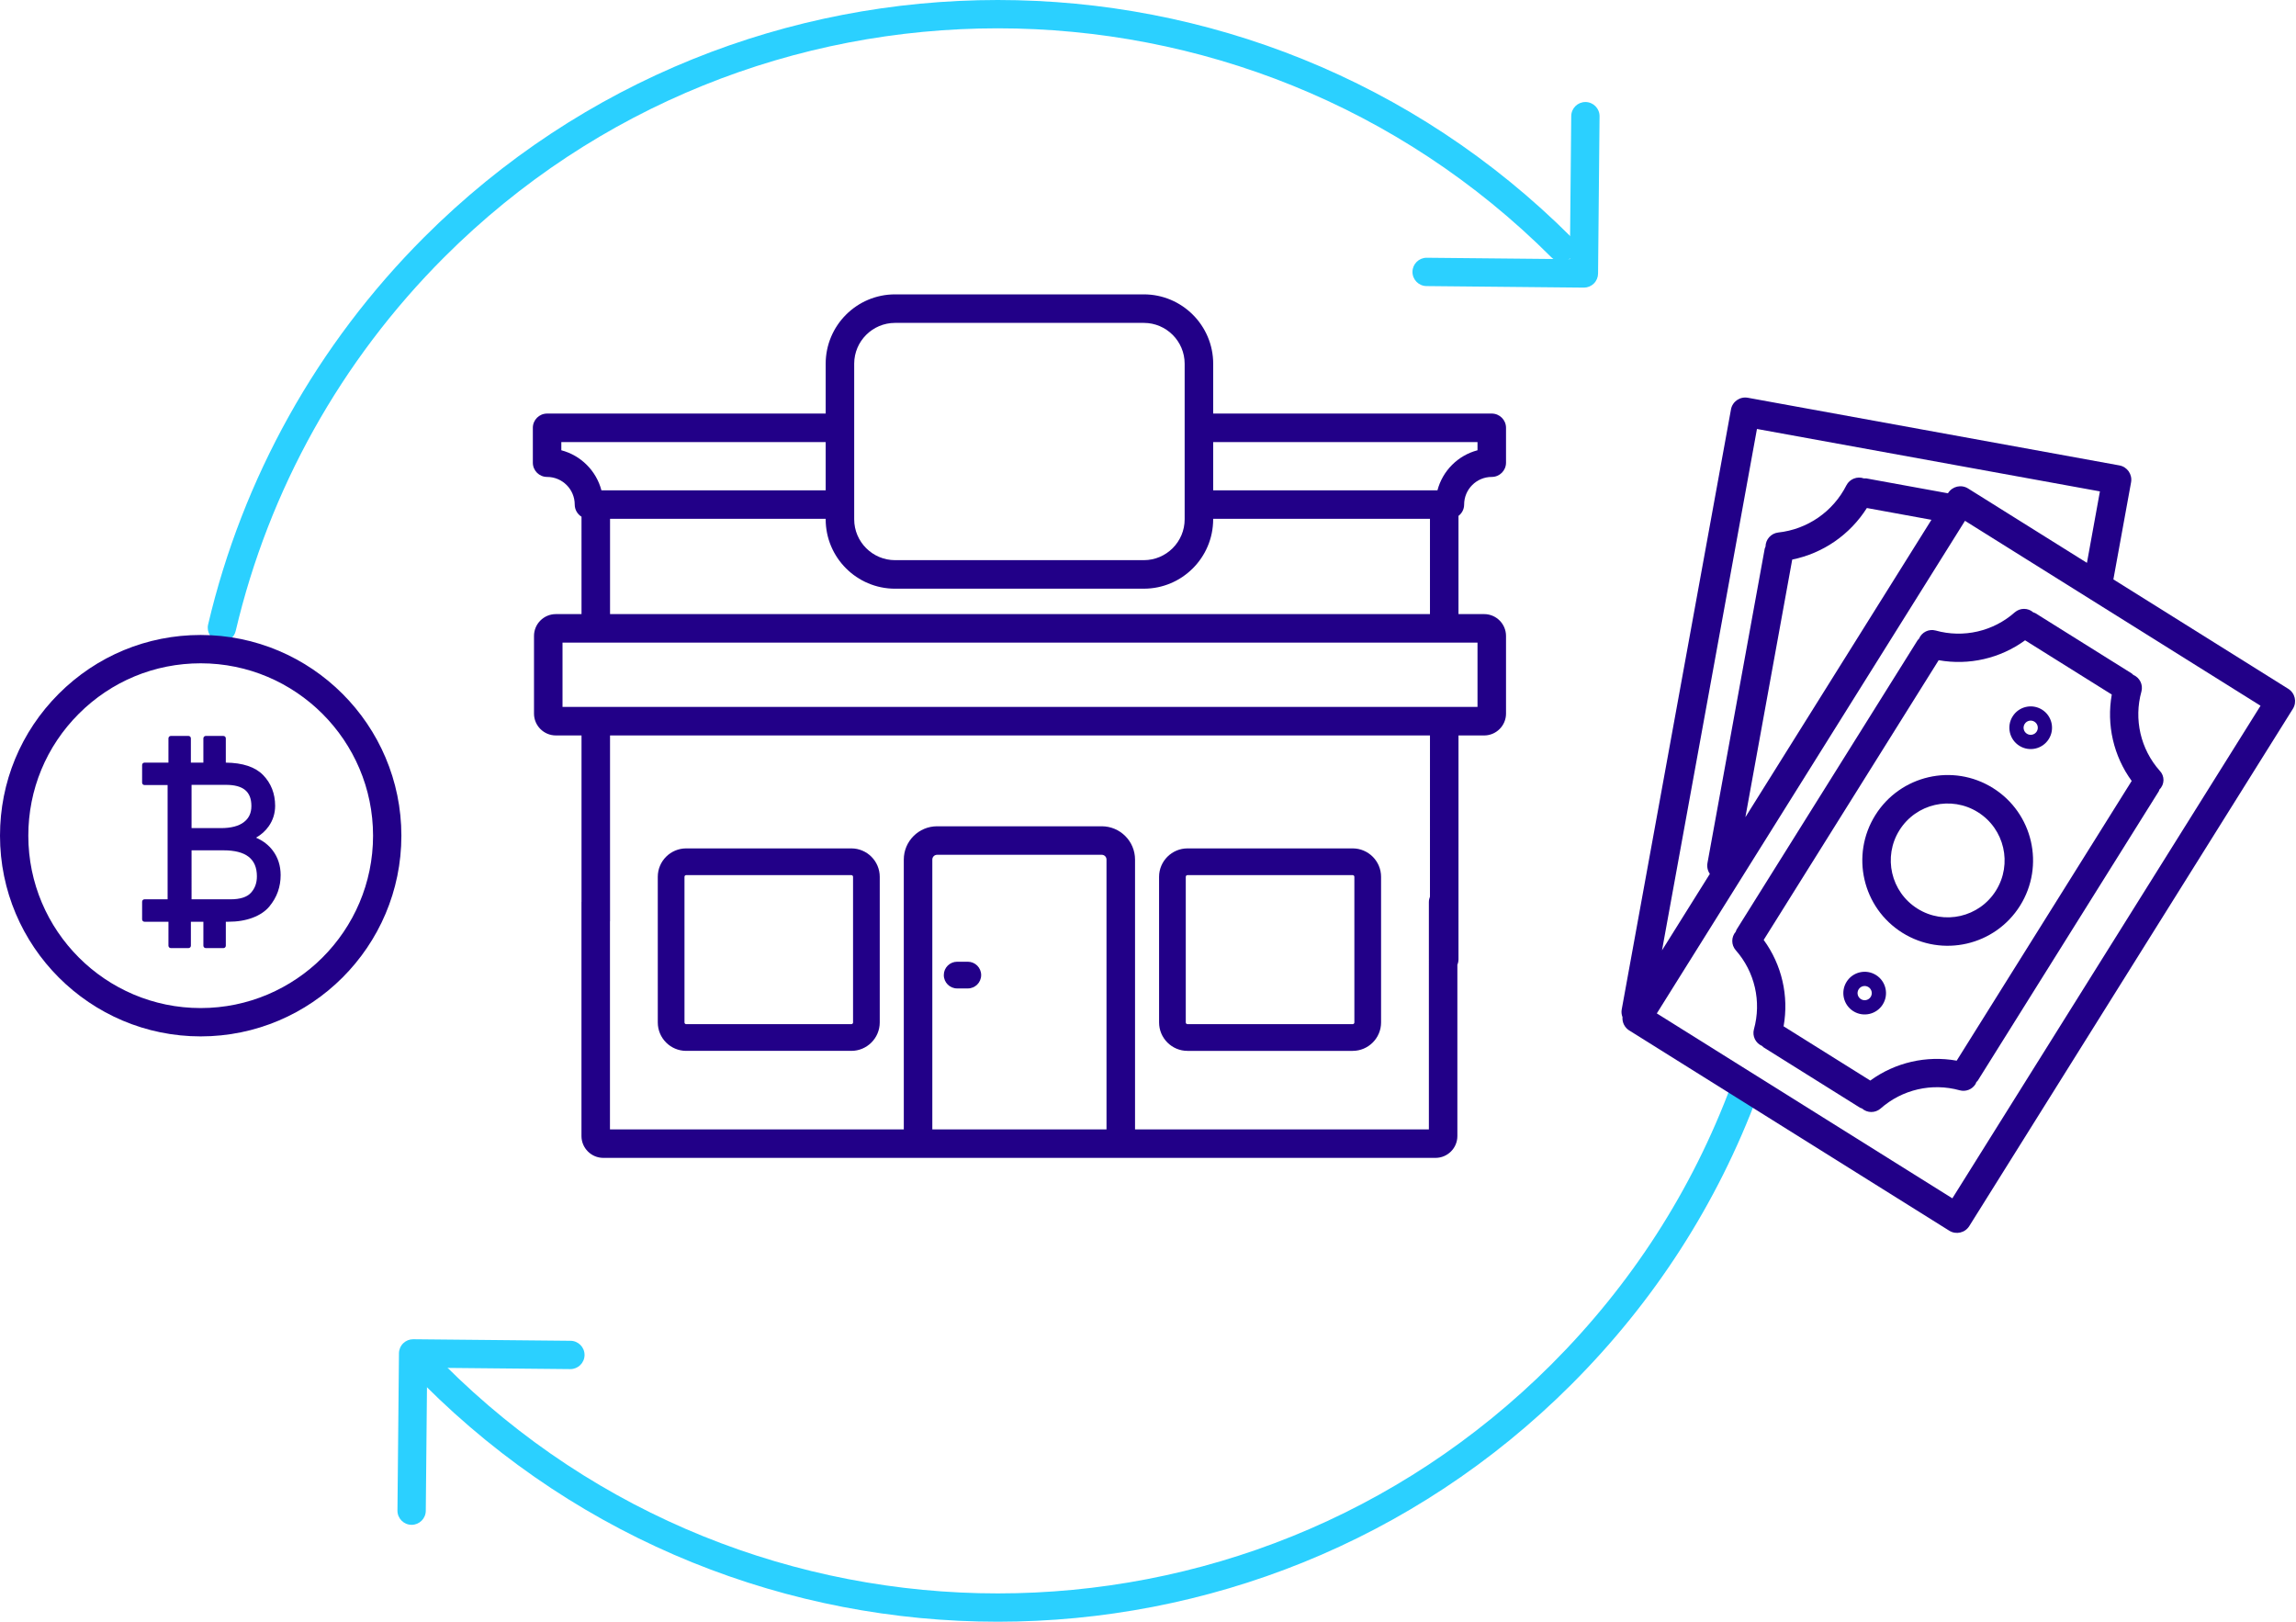
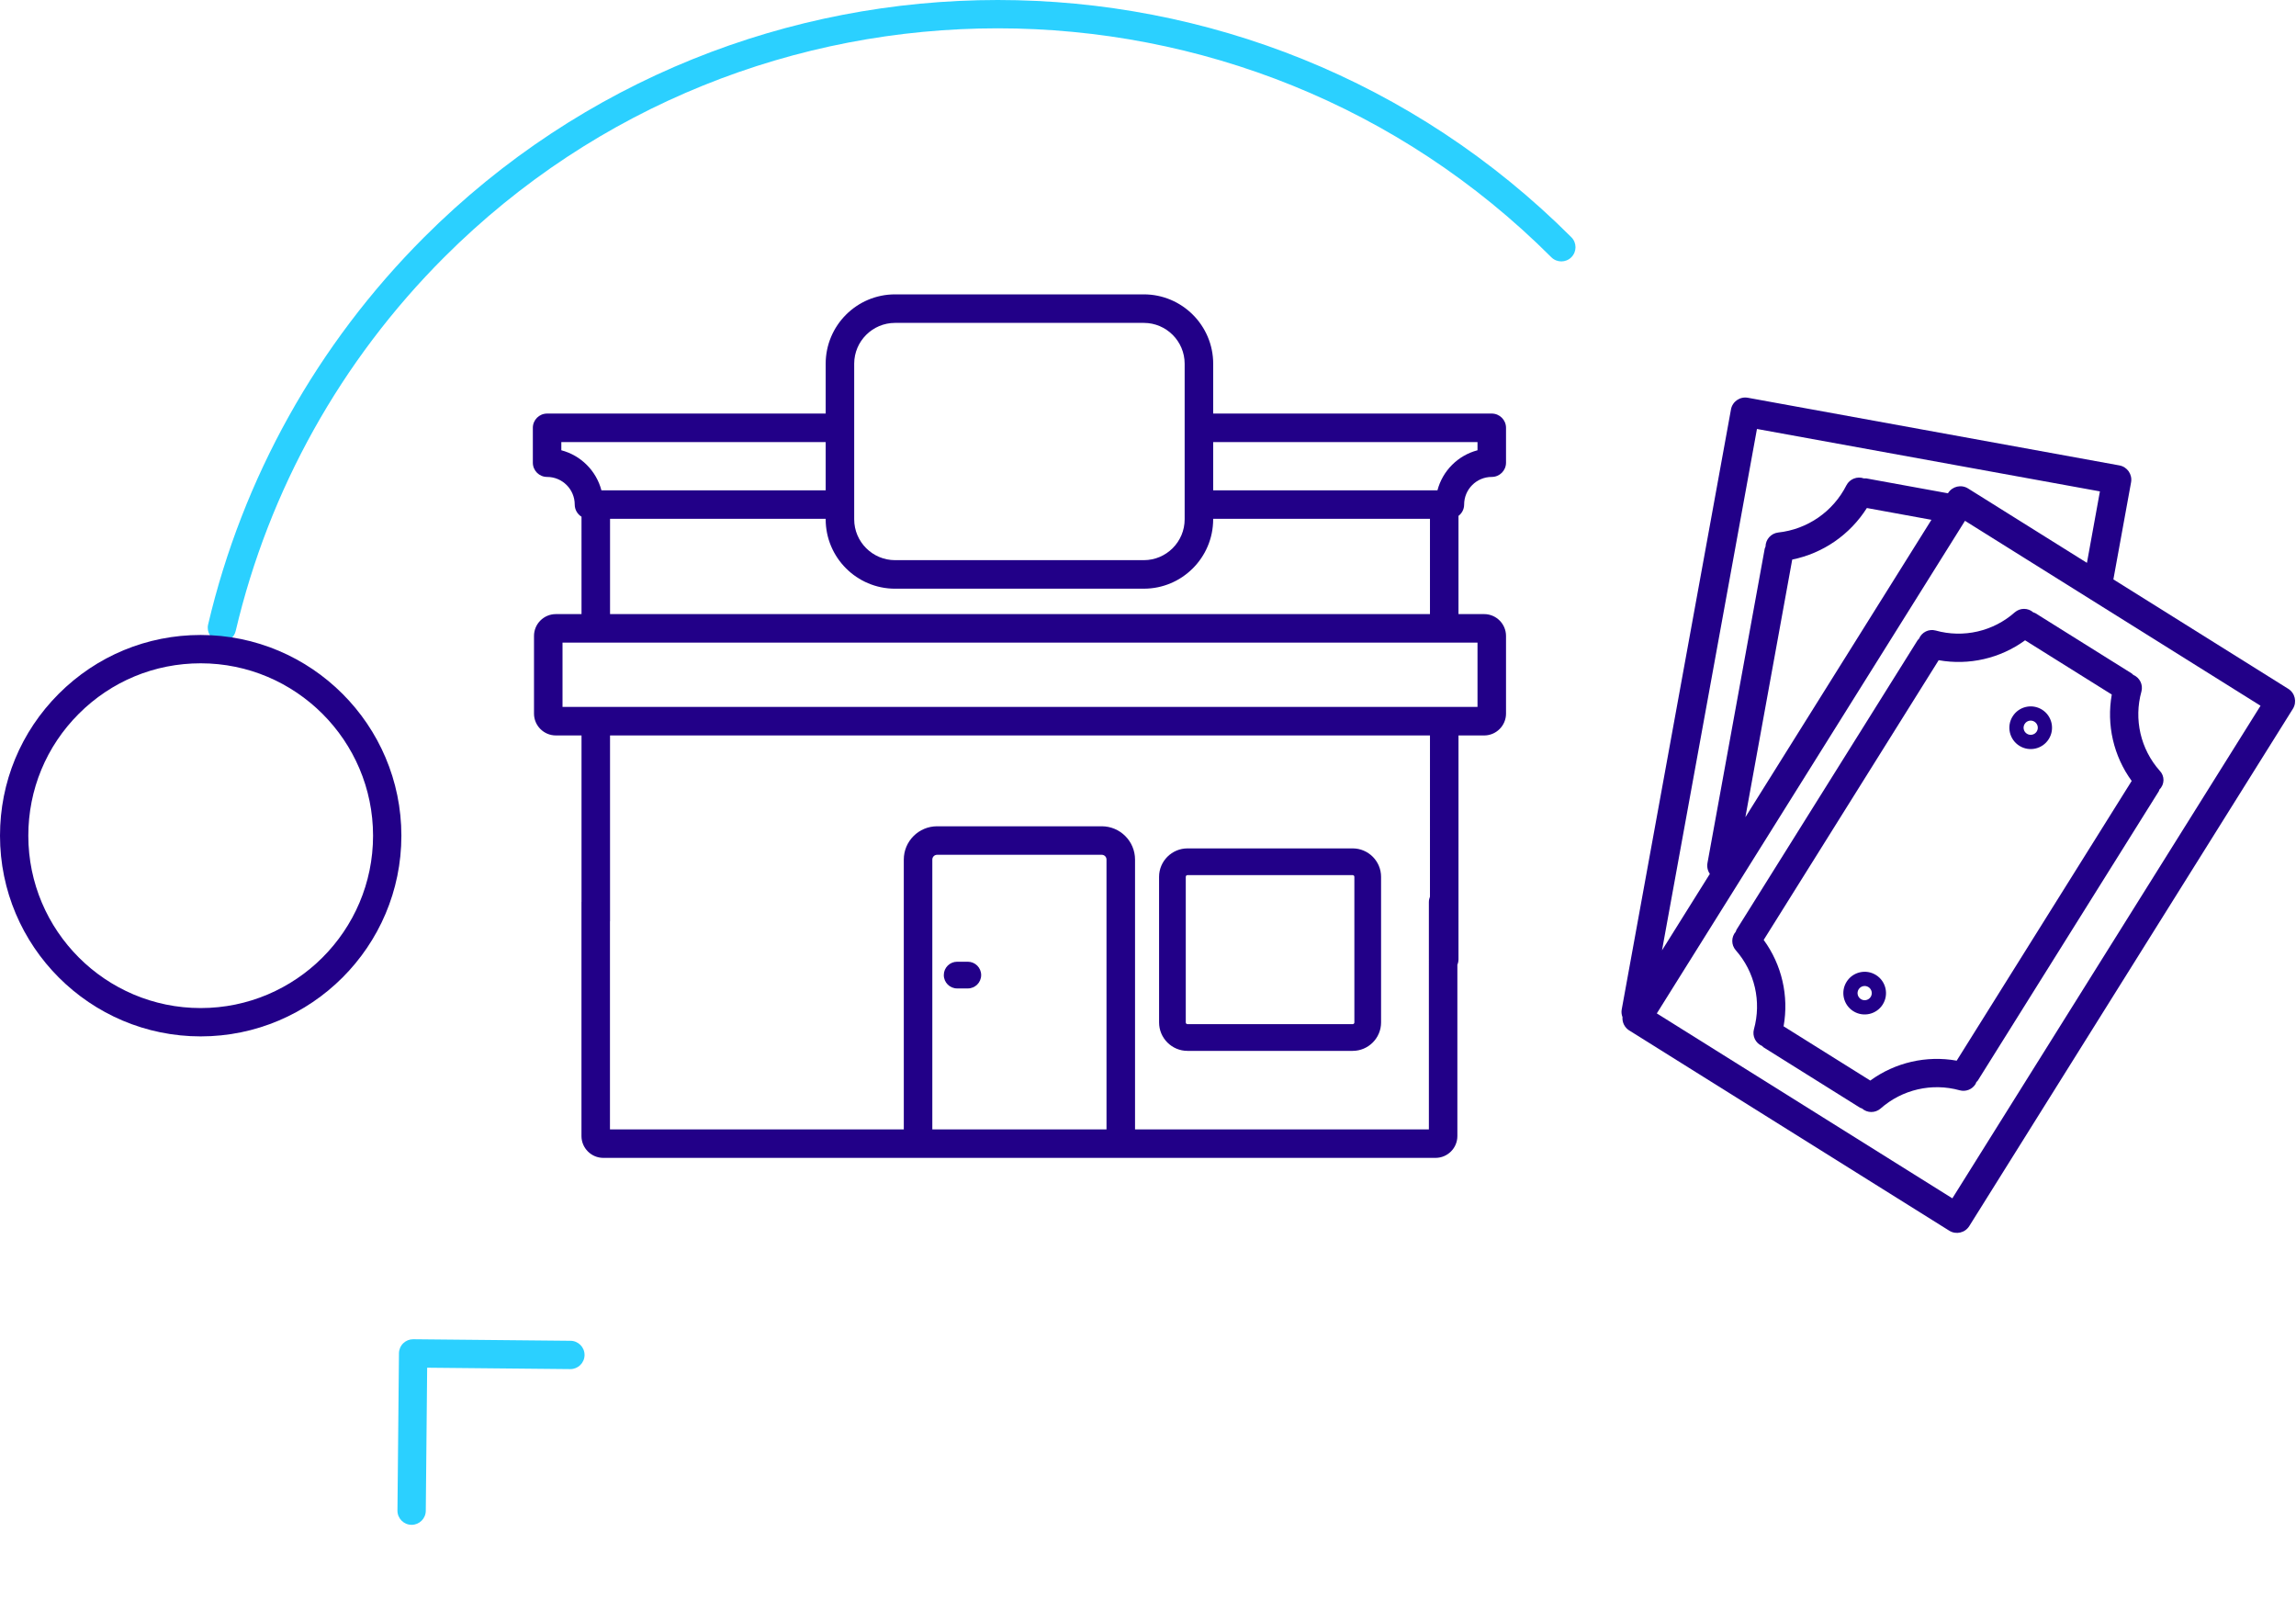
<svg xmlns="http://www.w3.org/2000/svg" version="1.1" id="Layer_1" x="0px" y="0px" width="446px" height="315px" viewBox="0 200.876 446 315" enable-background="new 0 200.876 446 315" xml:space="preserve">
  <g>
    <g>
-       <path fill="#2BD0FF" d="M193.814,515.876c-40.356,0-80.699-15.355-111.422-46.078c-1.075-1.074-1.075-2.815,0-3.89    c1.074-1.075,2.816-1.075,3.89,0c59.294,59.29,155.771,59.293,215.062,0.001c15.576-15.574,27.343-33.854,34.975-54.333    c0.53-1.423,2.116-2.147,3.538-1.617c1.423,0.53,2.148,2.115,1.617,3.539c-7.909,21.223-20.103,40.165-36.24,56.301    C274.519,500.514,234.16,515.876,193.814,515.876z" />
-     </g>
+       </g>
    <g>
      <path fill="#2BD0FF" d="M43.108,325.56c-0.208,0-0.42-0.023-0.632-0.072c-1.479-0.349-2.396-1.829-2.049-3.309    c6.687-28.445,21.197-54.457,41.964-75.225c61.438-61.438,161.405-61.438,222.845,0c1.075,1.074,1.075,2.815,0,3.89    c-1.074,1.075-2.816,1.075-3.891,0c-59.296-59.291-155.773-59.291-215.064,0c-20.042,20.043-34.047,45.146-40.499,72.595    C45.485,324.706,44.355,325.56,43.108,325.56z" />
    </g>
    <g>
-       <path fill="#2BD0FF" d="M307.673,256.744c-0.009,0-0.018,0-0.027-0.001l-30.547-0.3c-1.519-0.015-2.739-1.259-2.724-2.777    c0.015-1.51,1.244-2.724,2.75-2.724c0.009,0,0.018,0,0.027,0.001l27.796,0.271l0.266-27.797c0.014-1.51,1.243-2.725,2.75-2.725    c0.009,0,0.018,0,0.027,0c1.519,0.015,2.739,1.258,2.725,2.777l-0.292,30.548c-0.007,0.729-0.304,1.428-0.825,1.938    C309.085,256.461,308.394,256.744,307.673,256.744z" />
-     </g>
+       </g>
    <g>
      <path fill="#2BD0FF" d="M79.958,497.055c-0.009,0-0.018,0-0.027-0.001c-1.52-0.014-2.739-1.258-2.725-2.777l0.293-30.545    c0.007-0.729,0.304-1.427,0.825-1.938c0.514-0.504,1.206-0.787,1.926-0.787c0.009,0,0.018,0,0.027,0.001l30.548,0.298    c1.519,0.015,2.739,1.258,2.724,2.777c-0.015,1.51-1.244,2.724-2.75,2.725c-0.009,0-0.019,0-0.027-0.001l-27.796-0.271    l-0.267,27.794C82.694,495.841,81.465,497.055,79.958,497.055z" />
    </g>
    <g>
      <path fill="#220088" d="M230.338,399.476v-28.289c0-0.183,0.149-0.333,0.334-0.333h32.081c0.185,0,0.336,0.15,0.334,0.333    l0.002,28.293c0,0.177-0.153,0.327-0.336,0.327h-32.081C230.488,399.807,230.338,399.656,230.338,399.476 M262.753,404.996    c3.041-0.002,5.521-2.479,5.521-5.517v-28.293c0-3.039-2.48-5.519-5.521-5.519h-32.081c-3.04,0.002-5.52,2.482-5.522,5.519    l0.003,28.289c-0.003,3.041,2.48,5.521,5.52,5.521H262.753z" />
    </g>
    <g>
-       <path fill="#220088" d="M132.964,399.476l-0.002-28.289c0-0.183,0.148-0.331,0.333-0.333l32.079,0.002    c0.182-0.002,0.332,0.148,0.332,0.331v28.293c0,0.177-0.15,0.327-0.332,0.327h-32.081    C133.11,399.807,132.962,399.656,132.964,399.476 M165.374,404.994c3.04,0,5.517-2.478,5.517-5.519v-28.289    c0-3.039-2.477-5.517-5.517-5.519h-32.081c-3.042,0-5.519,2.479-5.519,5.519l0.003,28.293c-0.003,3.037,2.475,5.517,5.516,5.515    H165.374z" />
-     </g>
+       </g>
    <g>
      <path fill="#220088" d="M292.545,324.405c0-2.343-1.906-4.247-4.249-4.247h-4.984v-19.076c0.664-0.502,1.097-1.299,1.097-2.199    c0.002-2.962,2.404-5.368,5.365-5.368c1.531,0,2.771-1.236,2.771-2.768v-6.777c0-1.522-1.24-2.764-2.771-2.764h-54.11v-9.677    c0-7.431-6.049-13.475-13.476-13.475h-48.325c-7.435,0-13.475,6.044-13.475,13.478v9.67l-54.116,0.004    c-1.533,0-2.767,1.241-2.767,2.764v6.781c0,1.527,1.234,2.764,2.767,2.764c2.964,0,5.368,2.406,5.368,5.364    c0,0.996,0.53,1.876,1.318,2.361l0.003,18.918h-4.984c-2.342,0-4.247,1.9-4.247,4.245v15.081c0,2.341,1.905,4.243,4.247,4.243    h4.984v32.321c0,0.015-0.01,0.028-0.01,0.042v45.445c0,2.337,1.901,4.245,4.244,4.245h161.656c2.342,0,4.247-1.902,4.243-4.245    v-33.266c0.141-0.332,0.218-0.692,0.218-1.075l0.003-43.468l4.984,0.004c2.339-0.004,4.246-1.906,4.246-4.245V324.405z     M287.007,286.742v1.593c-3.793,0.994-6.786,3.98-7.78,7.777h-43.563v-9.37H287.007z M235.658,301.742v-0.091h42.114v18.507    H118.502v-18.512h41.886v0.096c0,7.435,6.043,13.479,13.475,13.481l48.325-0.003C229.615,315.221,235.658,309.177,235.658,301.742    z M165.927,271.532c0-4.377,3.561-7.936,7.932-7.938h48.329c4.376,0.002,7.932,3.561,7.932,7.935v30.213    c0,4.378-3.556,7.938-7.932,7.938h-48.325c-4.374,0-7.935-3.561-7.935-7.938V271.532z M109.039,288.335v-1.593l51.349,0.004v9.366    h-43.563C115.826,292.315,112.833,289.329,109.039,288.335z M181.104,420.245v-52.409c0-0.512,0.417-0.927,0.929-0.927h31.985    c0.513,0,0.924,0.419,0.92,0.927l0.003,52.411L181.104,420.245z M277.562,420.245l-57.08,0.002v-52.411    c0-3.565-2.903-6.465-6.464-6.465h-31.985c-3.564,0-6.469,2.899-6.469,6.465l0.003,52.411h-57.08v-40.384    c0-0.02,0.014-0.038,0.014-0.057v-36.079h159.274l-0.003,31.319c-0.13,0.324-0.211,0.674-0.211,1.048V420.245z M287.007,338.187    H109.269v-12.492h177.738V338.187z" />
    </g>
    <g>
      <path fill="#220088" d="M188.003,387.68h-2.075c-1.433,0-2.596,1.164-2.592,2.591c-0.003,1.435,1.159,2.601,2.592,2.598H188    c1.432,0,2.592-1.162,2.592-2.598C190.592,388.844,189.432,387.68,188.003,387.68" />
    </g>
    <g>
      <g>
        <path fill="#220088" d="M405.39,310.203L382.3,295.757c-1.32-0.826-3.061-0.425-3.885,0.895l-0.026,0.04l-15.902-2.899     c-0.139-0.01-0.285-0.007-0.424,0.009c-1.313-0.467-2.768,0.113-3.403,1.348c-2.581,5.101-7.568,8.551-13.251,9.161     c-1.389,0.168-2.435,1.339-2.455,2.733c-0.059,0.126-0.104,0.249-0.151,0.378l-11.124,61.081     c-0.134,0.737,0.027,1.498,0.459,2.115l-9.291,14.849l18.443-101.27l66.62,12.126L405.39,310.203z M339.043,359.607l9.097-50.04     c5.996-1.219,11.227-4.844,14.5-10.015l12.543,2.29L339.043,359.607z M439.111,337.957l-59.864,95.682l-57.409-35.922     l59.863-95.68L439.111,337.957z M411.688,291.275h-0.001l-72.164-13.139c-1.531-0.279-3.002,0.733-3.283,2.271     c0.005,0.001,0.003,0.005,0.003,0.005l-21.231,116.59c-0.078,0.484-0.021,0.979,0.159,1.431c-0.082,1.029,0.41,2.017,1.277,2.576     l62.196,38.912c1.322,0.826,3.063,0.427,3.891-0.896l62.858-100.467c0.827-1.319,0.425-3.061-0.896-3.888l-33.97-21.254     l3.436-18.859C414.242,293.021,413.222,291.552,411.688,291.275" />
      </g>
      <g>
        <path fill="#220088" d="M346.463,400.225c1.058-5.89-0.341-11.954-3.866-16.781l33.992-54.332     c5.89,1.051,11.952-0.341,16.784-3.864l16.841,10.534c-1.047,5.887,0.345,11.95,3.868,16.782l-33.992,54.332     c-5.891-1.051-11.95,0.347-16.787,3.865L346.463,400.225z M365.297,416.201c4.194-3.709,9.975-5.043,15.369-3.549     c1.176,0.325,2.424-0.16,3.076-1.199c0.068-0.127,0.123-0.26,0.168-0.393c0.099-0.086,0.19-0.182,0.269-0.279l35.186-56.237     c0.049-0.107,0.087-0.21,0.114-0.32c1.022-0.995,1.043-2.623,0.048-3.64c-0.003-0.002-0.005-0.008-0.011-0.012     c-3.71-4.193-5.044-9.982-3.542-15.378c0.353-1.315-0.314-2.688-1.569-3.222c-0.096-0.098-0.199-0.197-0.307-0.282     l-18.745-11.728c-0.125-0.06-0.257-0.107-0.389-0.146c-1.027-0.896-2.556-0.899-3.588-0.007c-4.19,3.713-9.98,5.043-15.374,3.538     c-1.32-0.359-2.706,0.322-3.232,1.591c-0.097,0.091-0.188,0.185-0.269,0.287l-35.184,56.237     c-0.057,0.125-0.111,0.257-0.149,0.388c-0.894,1.032-0.895,2.558-0.005,3.584c3.71,4.197,5.039,9.982,3.537,15.378     c-0.35,1.313,0.323,2.692,1.574,3.22c0.093,0.102,0.195,0.198,0.305,0.281l18.744,11.729c0.118,0.057,0.243,0.104,0.37,0.14     C362.72,417.092,364.262,417.101,365.297,416.201" />
      </g>
      <g>
-         <path fill="#220088" d="M368.968,362.137c3.237-5.174,10.06-6.744,15.234-3.507c5.178,3.241,6.751,10.062,3.513,15.235     c-3.238,5.181-10.062,6.751-15.24,3.507C367.301,374.136,365.728,367.314,368.968,362.137 M392.4,376.795     c4.855-7.759,2.5-17.995-5.267-22.854c-7.76-4.855-17.992-2.495-22.851,5.267c-4.855,7.763-2.502,17.997,5.26,22.852     C377.311,386.911,387.535,384.556,392.4,376.795" />
-       </g>
+         </g>
      <g>
        <path fill="#220088" d="M361.042,393.045c0.404-0.649,1.256-0.846,1.906-0.44c0.646,0.405,0.84,1.259,0.438,1.902     c-0.407,0.649-1.257,0.846-1.903,0.44C360.833,394.541,360.637,393.69,361.042,393.045 M365.729,395.975     c1.212-1.939,0.624-4.498-1.313-5.711c-1.944-1.215-4.502-0.626-5.714,1.313c-1.216,1.941-0.626,4.498,1.313,5.715     C361.957,398.505,364.514,397.915,365.729,395.975" />
      </g>
      <g>
        <path fill="#220088" d="M393.294,341.493c0.402-0.643,1.255-0.842,1.903-0.434c0.646,0.405,0.843,1.257,0.438,1.903     c-0.401,0.643-1.255,0.842-1.902,0.438C393.084,342.992,392.887,342.144,393.294,341.493 M397.979,344.425     c1.212-1.937,0.626-4.497-1.315-5.71c-1.939-1.215-4.5-0.622-5.711,1.314c-1.217,1.942-0.625,4.499,1.315,5.713     C394.208,346.956,396.764,346.37,397.979,344.425" />
      </g>
    </g>
    <g>
      <g>
        <path fill="#220088" d="M38.979,402.183C17.486,402.183,0,384.695,0,363.199c-0.003-10.413,4.051-20.203,11.415-27.568     c7.363-7.362,17.152-11.419,27.564-11.419c21.496,0,38.987,17.49,38.99,38.987C77.966,384.695,60.475,402.183,38.979,402.183z      M38.979,329.715c-8.943,0-17.35,3.482-23.674,9.807c-6.324,6.324-9.806,14.733-9.804,23.677     c0,18.462,15.018,33.481,33.478,33.481c18.462,0,33.485-15.02,33.489-33.48C72.464,344.736,57.441,329.715,38.979,329.715z" />
      </g>
      <g>
-         <path fill="#220088" d="M52.986,366.085c-0.811-1.08-1.901-1.917-3.25-2.5c1.018-0.584,1.843-1.326,2.465-2.218     c0.828-1.174,1.241-2.513,1.245-3.971c-0.004-2.368-0.788-4.385-2.341-5.979c-1.518-1.564-3.957-2.375-7.242-2.412v-4.716     c0-0.26-0.208-0.465-0.468-0.465l-3.422-0.003c-0.259,0.003-0.468,0.212-0.468,0.468v4.716h-2.428v-4.716     c0-0.26-0.209-0.468-0.463-0.468h-3.427c-0.257,0-0.465,0.212-0.465,0.47l-0.003,4.714h-4.651c-0.255,0-0.464,0.209-0.462,0.465     l-0.002,3.43c0.002,0.254,0.206,0.465,0.464,0.461h4.489v22.194h-4.489c-0.259,0-0.462,0.208-0.462,0.469l-0.002,3.422     c0,0.258,0.206,0.468,0.464,0.468l4.655,0.002l-0.003,4.65c0,0.258,0.211,0.465,0.468,0.465h3.427     c0.254,0,0.463-0.205,0.463-0.462v-4.655h2.428v4.652c0,0.258,0.209,0.468,0.468,0.465l3.422,0.003     c0.261,0,0.468-0.208,0.468-0.465v-4.655h0.466c1.79,0,3.384-0.264,4.746-0.781c1.386-0.521,2.471-1.256,3.234-2.171     c0.748-0.898,1.306-1.866,1.665-2.881c0.36-1.019,0.543-2.108,0.538-3.241C54.512,369.03,54.001,367.433,52.986,366.085z      M37.211,366.042l6.174-0.003c4.387,0,6.517,1.654,6.517,5.058c0,1.292-0.381,2.341-1.166,3.198     c-0.761,0.838-2.095,1.261-3.981,1.261h-7.544V366.042z M47.381,360.56c-0.996,0.772-2.498,1.165-4.466,1.167l-5.704-0.002     v-8.406l6.647,0.004c3.395,0,4.974,1.305,4.974,4.118C48.832,358.782,48.361,359.803,47.381,360.56z" />
-       </g>
+         </g>
    </g>
  </g>
</svg>